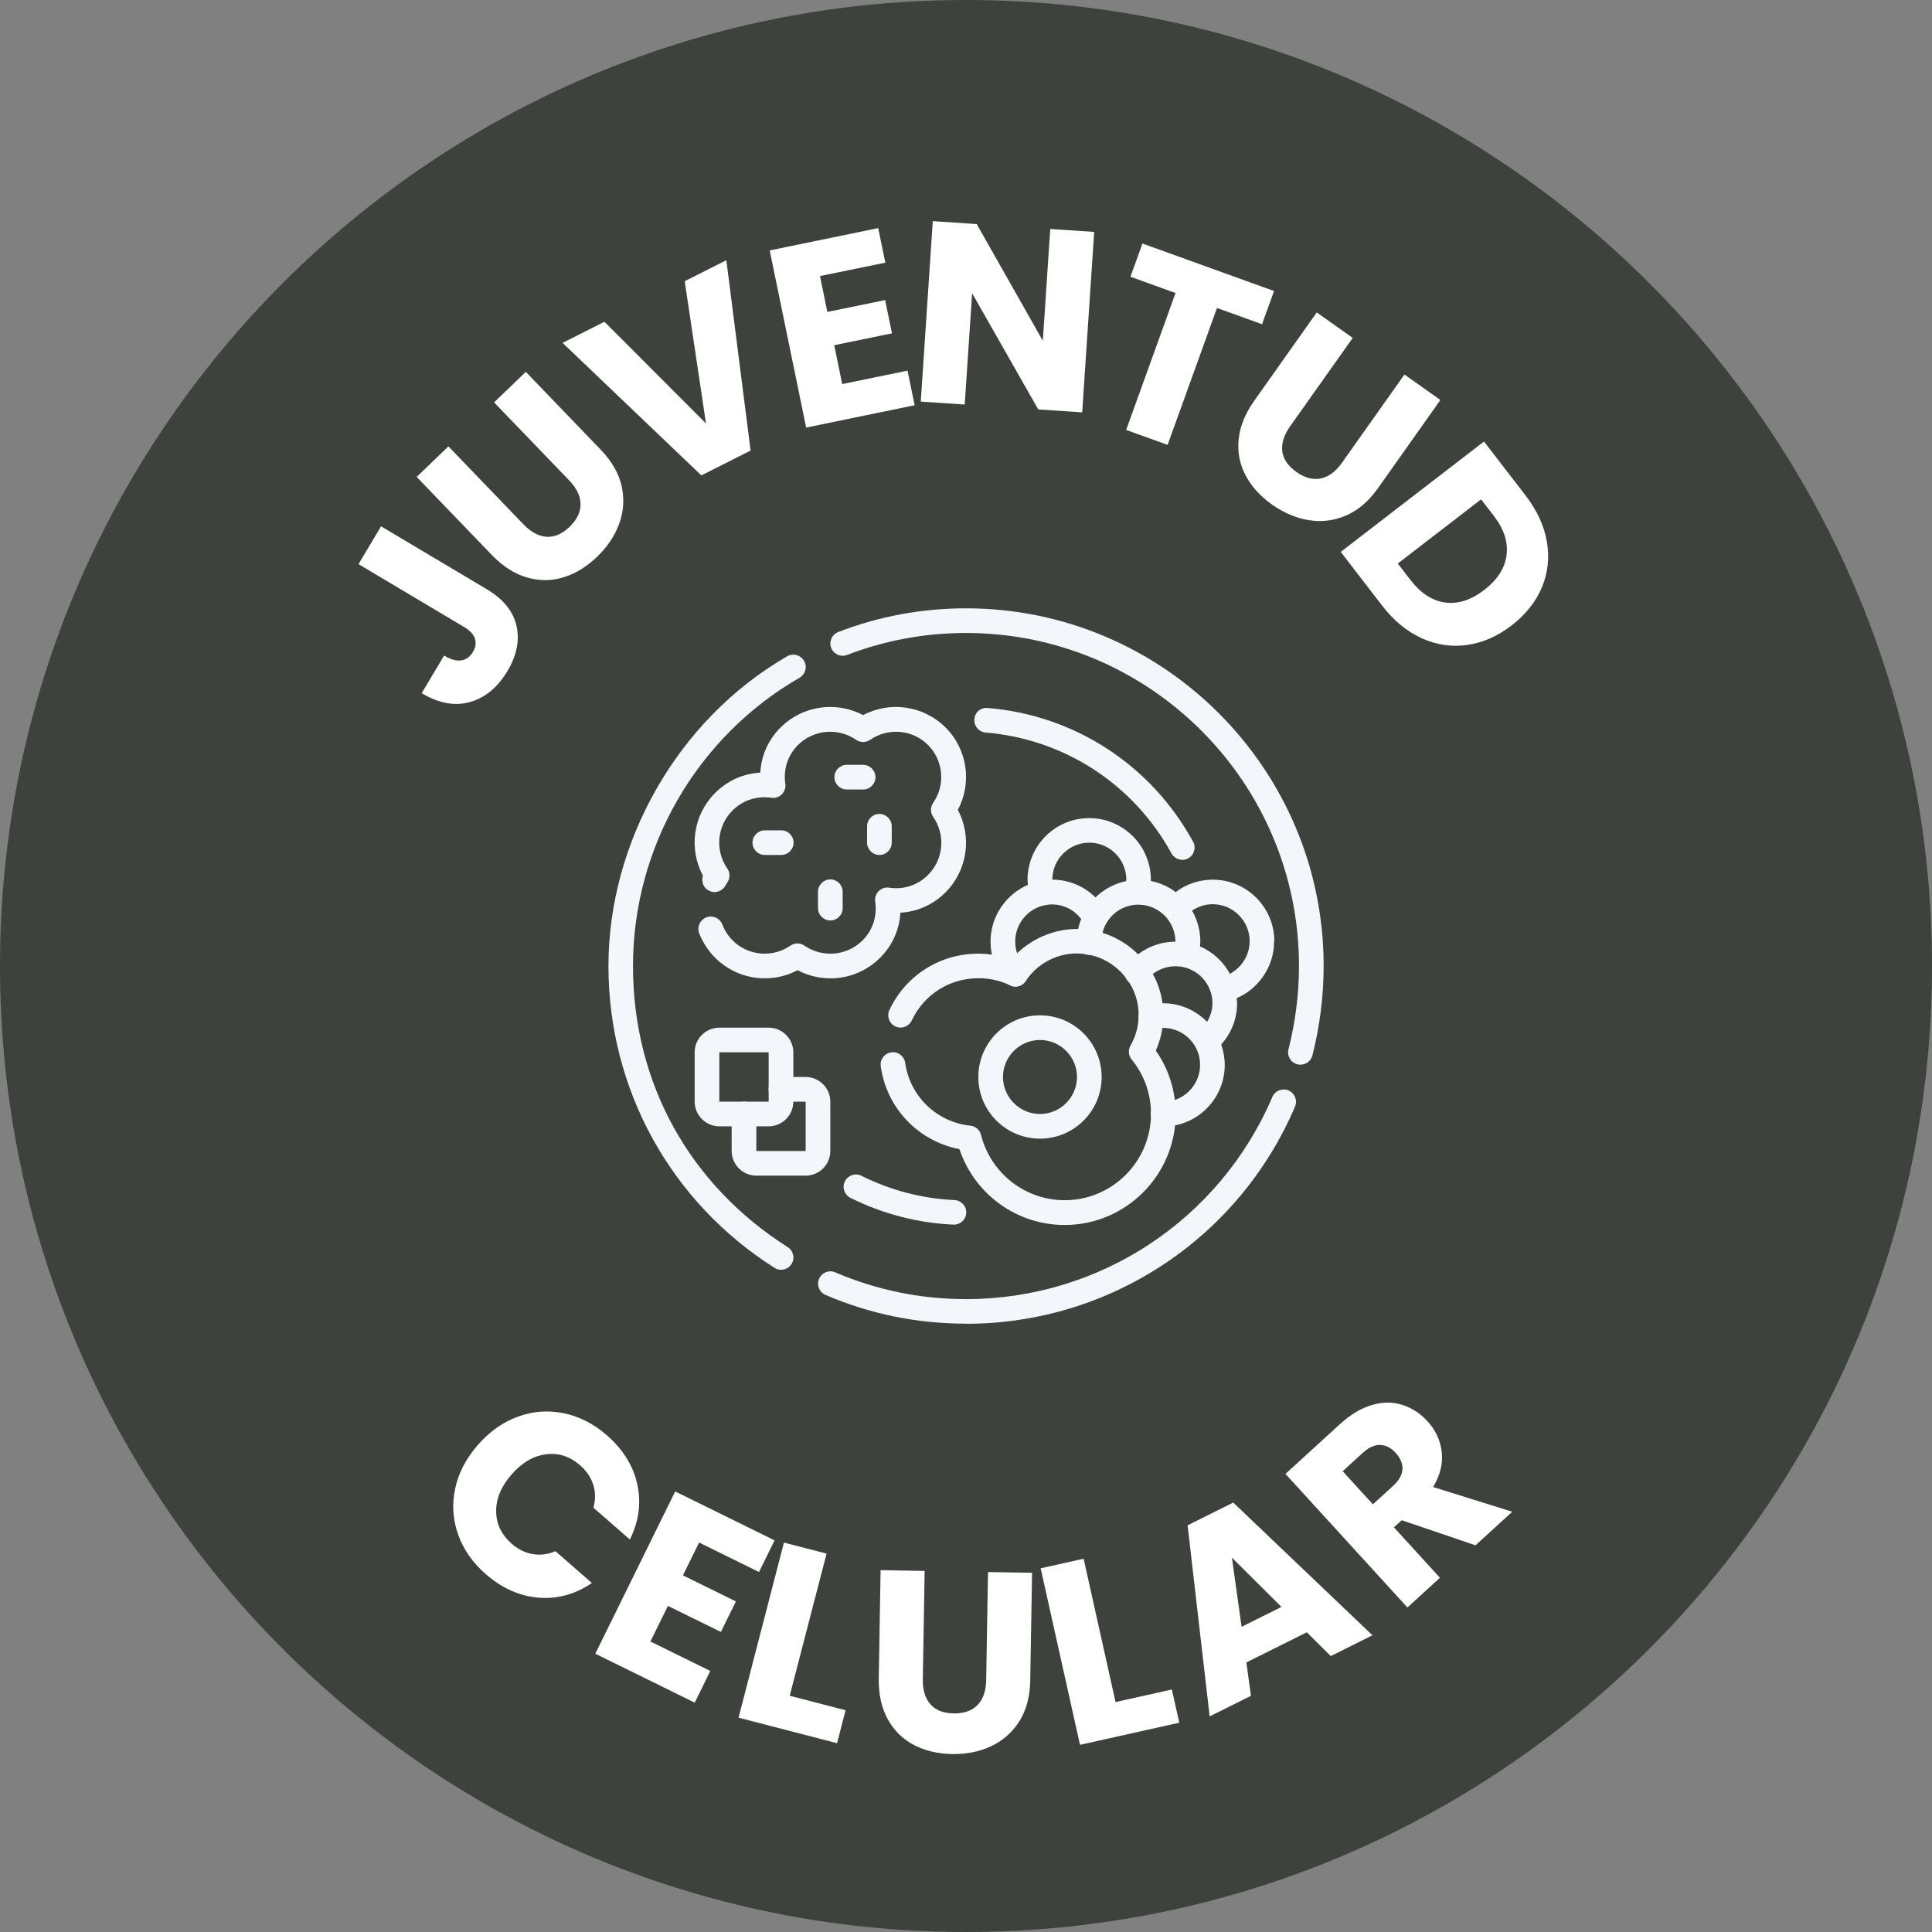
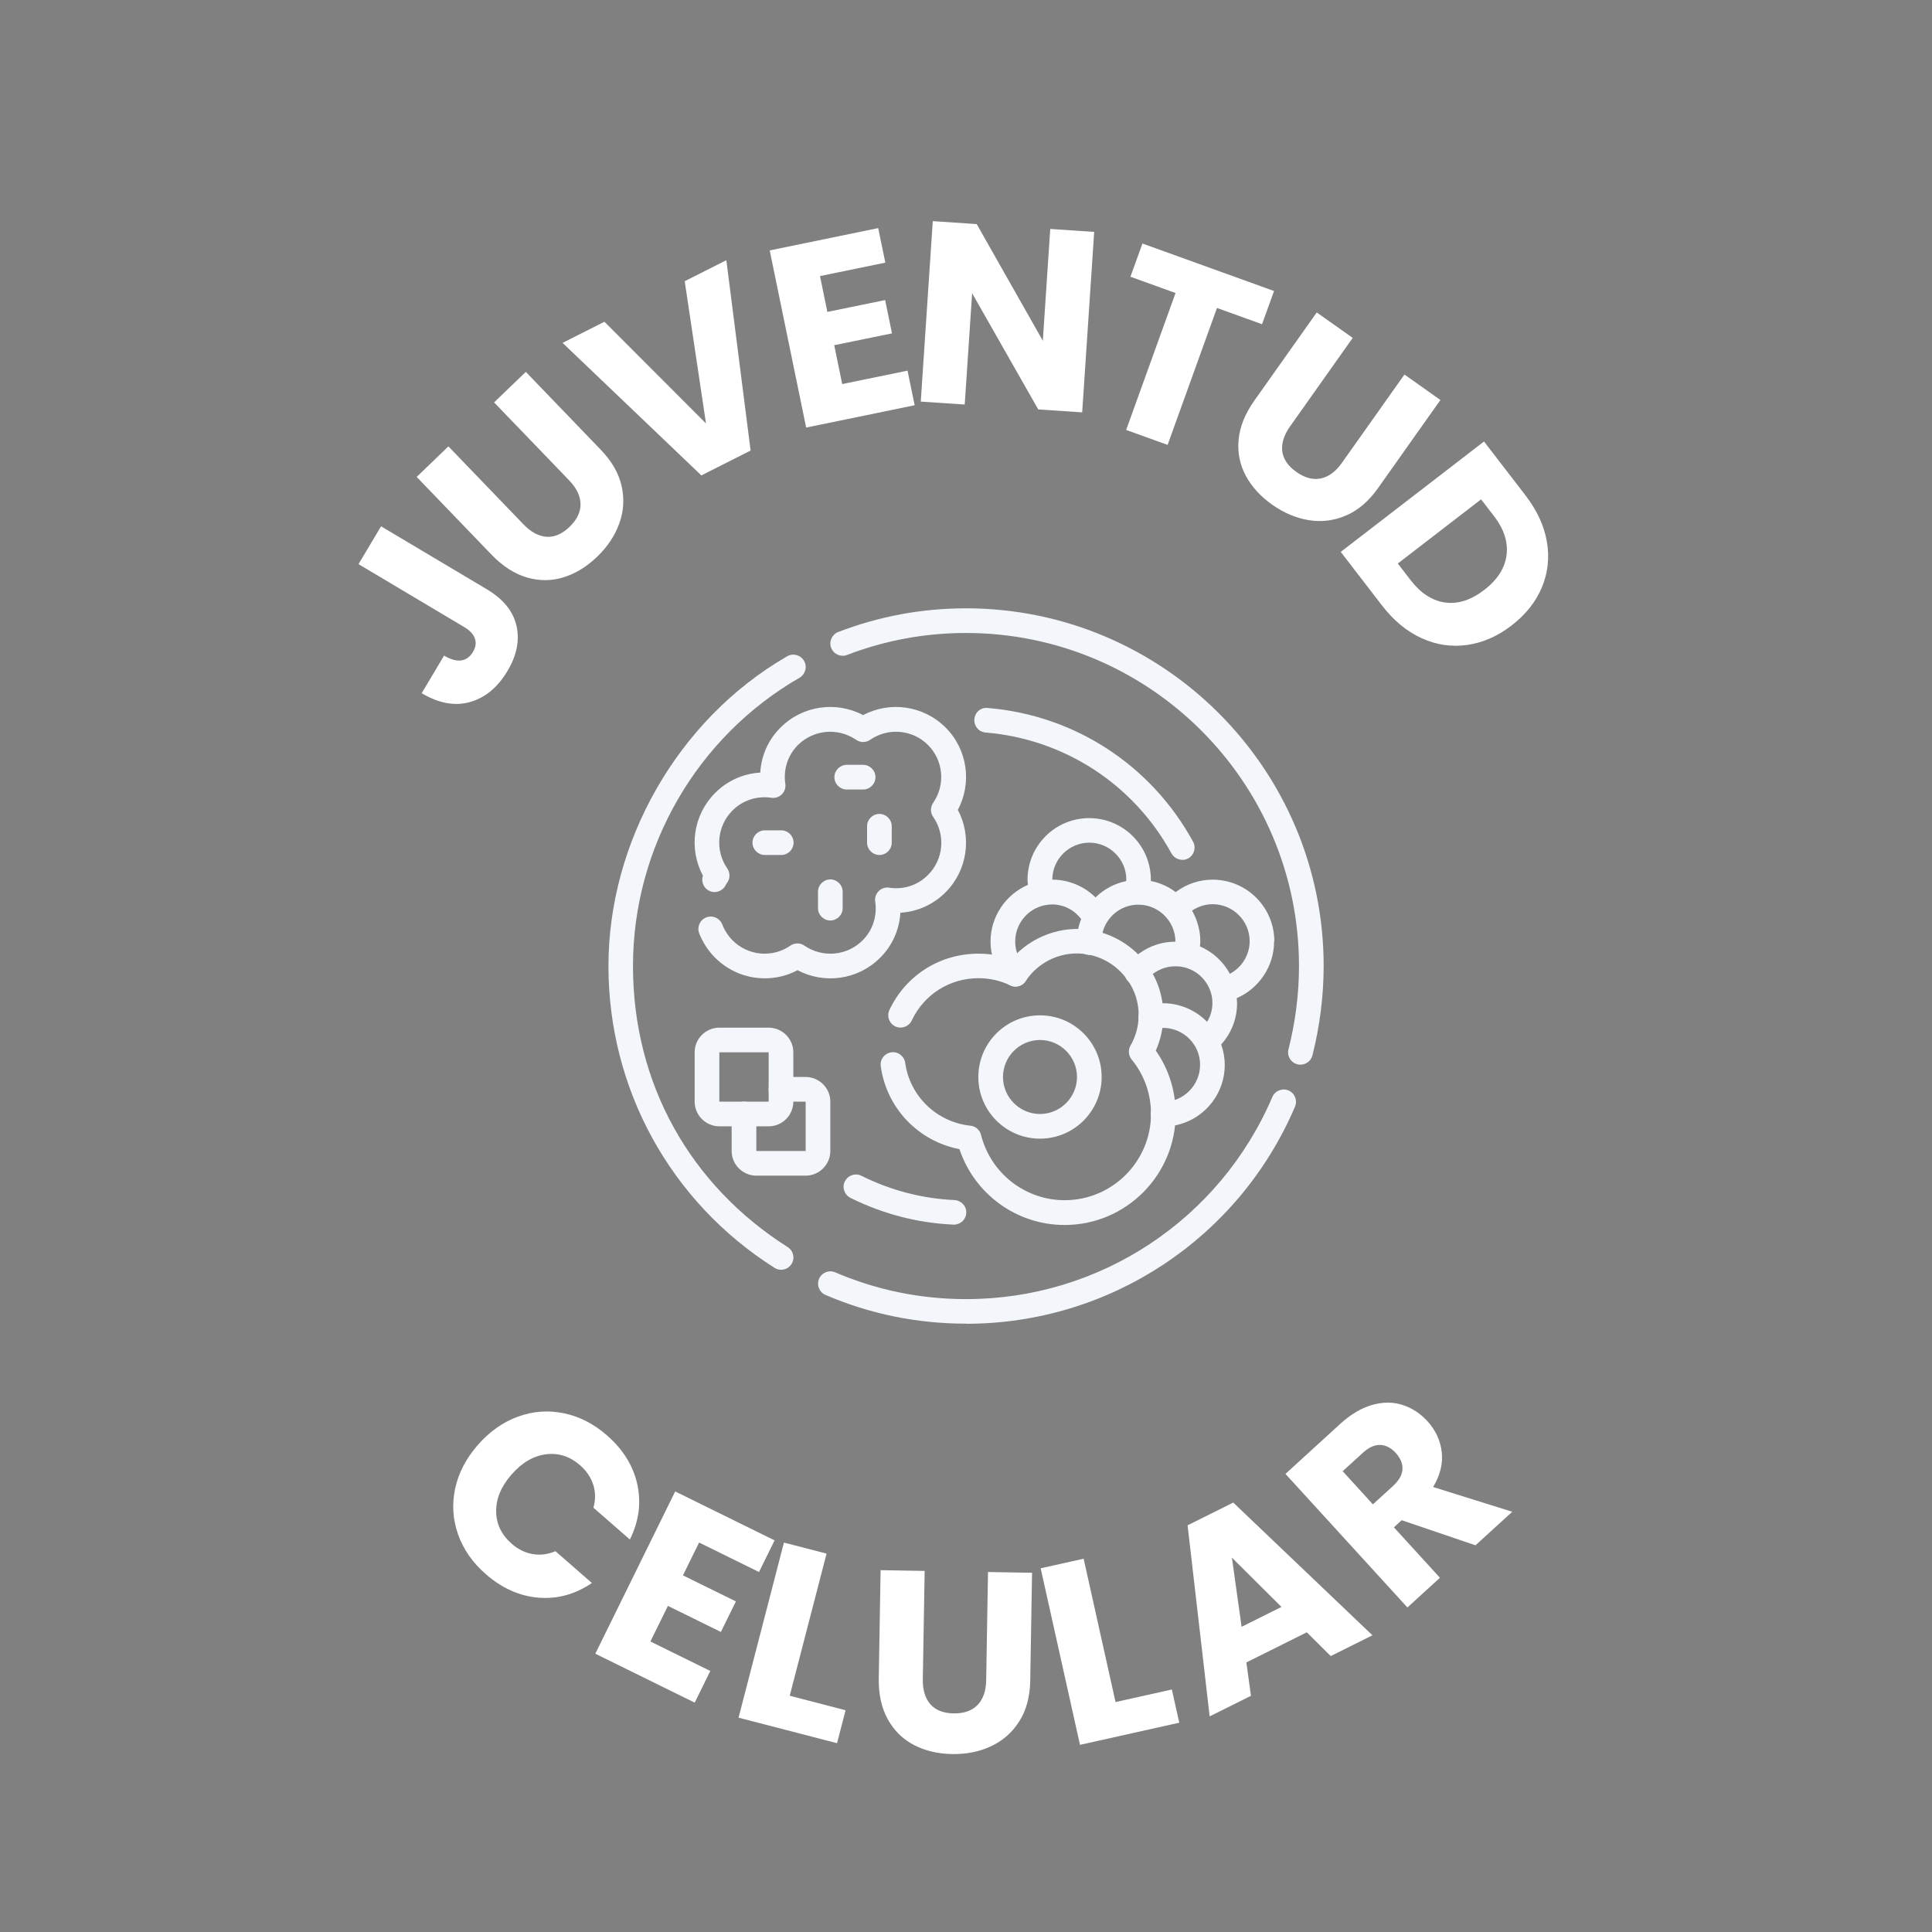
<svg xmlns="http://www.w3.org/2000/svg" width="1080" zoomAndPan="magnify" viewBox="0 0 810 810" height="1080" preserveAspectRatio="xMidYMid meet" version="1.0">
  <rect x="0" y="0" width="810" height="810" fill="#808080" stroke="none" />
  <defs>
    <g />
    <clipPath id="d24e37e8c7">
      <path d="M 405 0 C 181.324 0 0 181.324 0 405 C 0 628.676 181.324 810 405 810 C 628.676 810 810 628.676 810 405 C 810 181.324 628.676 0 405 0 Z M 405 0 " clip-rule="nonzero" />
    </clipPath>
    <clipPath id="6d8e0a5f79">
      <path d="M 348 255.043 L 555 255.043 L 555 447 L 348 447 Z M 348 255.043 " clip-rule="nonzero" />
    </clipPath>
    <clipPath id="43fe1f73c4">
      <path d="M 255.043 274 L 338 274 L 338 533 L 255.043 533 Z M 255.043 274 " clip-rule="nonzero" />
    </clipPath>
  </defs>
  <g clip-path="url(#d24e37e8c7)">
-     <rect x="-81" width="972" fill="#3d423c" y="-81" height="972" fill-opacity="1" />
-   </g>
+     </g>
  <path fill="#f3f6fa" d="M 320.609 410.168 C 313.059 410.168 305.512 407.219 299.82 401.531 C 296.926 398.637 294.703 395.223 293.152 391.344 C 292.117 388.707 293.41 385.711 296.098 384.625 C 298.789 383.59 301.734 384.883 302.82 387.57 C 303.805 390.105 305.25 392.328 307.113 394.242 C 313.629 400.758 323.816 401.688 331.363 396.465 C 333.121 395.223 335.449 395.223 337.258 396.465 C 344.859 401.688 355.098 400.758 361.613 394.293 C 365.906 390 367.816 384.105 366.938 378.004 C 366.68 376.402 367.25 374.746 368.387 373.609 C 369.523 372.473 371.18 371.902 372.781 372.16 C 378.883 373.094 384.777 371.129 389.07 366.836 C 395.586 360.32 396.516 350.082 391.242 342.48 C 390 340.723 390 338.395 391.242 336.586 C 396.465 329.035 395.535 318.801 389.07 312.336 C 382.605 305.871 372.367 304.941 364.82 310.164 C 363.062 311.406 360.734 311.406 358.926 310.164 C 351.324 304.941 341.086 305.871 334.57 312.336 C 330.277 316.629 328.363 322.523 329.242 328.625 C 329.504 330.227 328.934 331.883 327.797 333.02 C 326.66 334.156 325.004 334.727 323.402 334.465 C 317.352 333.586 311.406 335.5 307.113 339.793 C 300.598 346.309 299.668 356.547 304.941 364.148 C 306.184 365.957 306.129 368.387 304.836 370.145 C 304.578 370.457 304.371 370.766 304.219 371.129 C 302.977 373.66 299.82 374.746 297.289 373.453 C 294.961 372.316 293.875 369.574 294.703 367.145 C 288.652 355.82 290.566 341.707 299.82 332.449 C 304.992 327.277 311.664 324.332 318.746 323.918 C 319.16 316.781 322.109 310.113 327.277 304.992 C 336.484 295.789 350.547 293.824 361.871 299.82 C 373.145 293.824 387.156 295.789 396.414 304.992 C 405.668 314.195 407.582 328.262 401.582 339.535 C 407.582 350.859 405.617 364.922 396.414 374.125 C 391.242 379.297 384.57 382.246 377.488 382.66 C 377.074 389.793 374.125 396.465 368.957 401.582 C 359.75 410.789 345.688 412.754 334.363 406.754 C 330.07 409.082 325.312 410.168 320.609 410.168 Z M 320.609 410.168 " fill-opacity="1" fill-rule="nonzero" />
  <path fill="#f3f6fa" d="M 337.777 492.898 L 317.094 492.898 C 311.406 492.898 306.75 488.246 306.75 482.559 L 306.75 467.047 C 306.75 464.203 309.078 461.875 311.922 461.875 C 314.766 461.875 317.094 464.203 317.094 467.047 L 317.094 482.559 L 337.777 482.559 L 337.777 461.875 L 327.434 461.875 C 324.59 461.875 322.262 459.547 322.262 456.703 C 322.262 453.859 324.59 451.535 327.434 451.535 L 337.777 451.535 C 343.465 451.535 348.117 456.188 348.117 461.875 L 348.117 482.559 C 348.117 488.246 343.465 492.898 337.777 492.898 Z M 337.777 492.898 " fill-opacity="1" fill-rule="nonzero" />
  <path fill="#f3f6fa" d="M 534.266 394.656 C 534.266 380.383 522.684 368.801 508.41 368.801 C 502.777 368.801 497.348 370.66 492.898 374.023 C 489.848 371.695 486.281 370.094 482.508 369.371 C 482.508 369.215 482.508 369.008 482.508 368.852 C 482.508 354.582 470.922 343 456.652 343 C 442.383 343 430.797 354.582 430.797 368.852 C 430.797 369.574 430.902 370.301 430.953 370.973 C 421.645 375.004 415.285 384.312 415.285 394.707 C 415.285 401.066 417.613 407.219 421.906 411.926 C 422.938 413.062 424.336 413.633 425.73 413.633 C 426.973 413.633 428.215 413.219 429.195 412.285 C 431.316 410.375 431.469 407.117 429.559 404.996 C 427.023 402.152 425.629 398.531 425.629 394.707 C 425.629 387.469 430.746 381.055 437.883 379.555 C 438.918 379.348 440.055 379.195 441.141 379.195 C 446 379.195 450.395 381.52 453.293 385.297 C 452.93 386.227 452.617 387.156 452.309 388.242 C 451.738 390.414 451.48 392.586 451.48 394.707 C 451.48 395.223 451.637 396.258 451.793 396.773 C 452.672 399.516 455.566 400.961 458.309 400.137 C 460.738 399.359 462.184 396.93 461.824 394.5 C 461.824 393.309 462.031 392.07 462.289 390.879 C 462.652 389.535 463.117 388.293 463.738 387.262 C 466.375 382.504 471.336 379.453 476.766 379.297 C 476.973 379.297 477.18 379.297 477.336 379.297 C 481.73 379.297 485.973 381.211 488.918 384.57 C 491.453 387.469 492.797 391.086 492.797 394.809 C 490.934 394.809 489.074 395.016 487.316 395.379 C 481.473 396.672 476.25 399.93 472.578 404.582 C 470.82 406.805 471.184 410.062 473.457 411.82 C 475.68 413.578 478.938 413.219 480.695 410.941 C 482.867 408.148 486.023 406.238 489.539 405.461 C 491.555 404.996 494.09 404.996 496.105 405.461 C 501.742 406.703 506.188 410.891 507.738 416.422 C 508.152 417.77 508.309 419.164 508.309 420.613 C 508.309 423.402 507.48 426.094 506.086 428.418 C 501.277 423.508 494.656 420.613 487.625 420.613 C 485.297 420.613 483.125 420.871 481.059 421.492 C 478.316 422.266 476.715 425.109 477.492 427.852 C 478.266 430.59 481.109 432.195 483.852 431.418 C 484.988 431.109 486.23 430.953 487.625 430.953 C 493.312 430.953 498.535 434.055 501.277 439.07 C 502.516 441.348 503.137 443.879 503.137 446.465 C 503.137 454.996 496.156 461.977 487.625 461.977 C 484.781 461.977 482.453 464.305 482.453 467.148 C 482.453 469.992 484.781 472.32 487.625 472.32 C 501.898 472.32 513.48 460.738 513.48 446.465 C 513.48 443.57 512.961 440.676 511.98 437.883 C 516.273 433.176 518.648 427.074 518.648 420.613 C 518.648 419.887 518.547 419.164 518.496 418.492 C 527.801 414.457 534.164 405.152 534.164 394.758 Z M 459.289 376.246 C 454.531 371.543 448.07 368.801 441.191 368.801 C 441.191 360.27 448.172 353.289 456.703 353.289 C 465.234 353.289 472.215 360.27 472.215 368.801 C 472.215 369.008 472.164 369.215 472.113 369.422 C 467.254 370.402 462.805 372.832 459.289 376.246 Z M 515.652 408.305 C 512.91 403.188 508.465 399.102 503.086 396.773 C 503.137 396.051 503.242 395.328 503.242 394.602 C 503.242 390.105 502 385.711 499.777 381.777 C 502.309 380.074 505.309 379.09 508.41 379.09 C 516.945 379.09 523.926 386.07 523.926 394.602 C 523.926 400.395 520.613 405.617 515.652 408.254 Z M 515.652 408.305 " fill-opacity="1" fill-rule="nonzero" />
  <g clip-path="url(#6d8e0a5f79)">
    <path fill="#f3f6fa" d="M 545.227 446.363 C 544.812 446.363 544.348 446.363 543.934 446.207 C 541.145 445.484 539.488 442.691 540.211 439.898 C 543.109 428.473 544.609 416.734 544.609 404.996 C 544.609 328.004 481.988 265.383 404.996 265.383 C 387.777 265.383 371.023 268.488 355.148 274.59 C 352.512 275.621 349.512 274.277 348.48 271.641 C 347.445 269.004 348.789 266.004 351.426 264.973 C 368.488 258.402 386.484 255.043 404.996 255.043 C 487.676 255.043 554.949 322.316 554.949 404.996 C 554.949 417.562 553.348 430.18 550.242 442.484 C 549.625 444.812 547.555 446.363 545.227 446.363 Z M 545.227 446.363 " fill-opacity="1" fill-rule="nonzero" />
  </g>
  <g clip-path="url(#43fe1f73c4)">
    <path fill="#f3f6fa" d="M 327.434 532.352 C 326.504 532.352 325.52 532.094 324.695 531.527 C 281.105 503.914 255.094 456.602 255.094 404.996 C 255.094 353.391 283.793 301.84 330.02 275.156 C 332.5 273.711 335.656 274.59 337.102 277.07 C 338.551 279.551 337.672 282.707 335.191 284.156 C 292.117 308.973 265.383 355.305 265.383 404.996 C 265.383 454.688 289.637 497.09 330.227 522.84 C 332.656 524.391 333.379 527.543 331.828 529.973 C 330.848 531.527 329.191 532.352 327.434 532.352 Z M 327.434 532.352 " fill-opacity="1" fill-rule="nonzero" />
  </g>
  <path fill="#f3f6fa" d="M 404.996 554.949 C 384.52 554.949 364.715 550.914 346.102 542.902 C 343.465 541.766 342.273 538.715 343.41 536.129 C 344.551 533.492 347.602 532.301 350.188 533.438 C 367.508 540.883 385.969 544.66 405.047 544.66 C 461.047 544.66 511.41 511.41 533.438 459.91 C 534.578 457.273 537.629 456.082 540.211 457.168 C 542.848 458.309 544.039 461.305 542.953 463.941 C 519.324 519.27 465.184 555 405.047 555 Z M 404.996 554.949 " fill-opacity="1" fill-rule="nonzero" />
  <path fill="#f3f6fa" d="M 399.98 513.426 C 399.98 513.426 399.824 513.426 399.723 513.426 C 384.727 512.754 370.195 508.98 356.547 502.207 C 354.012 500.914 352.926 497.812 354.219 495.277 C 355.512 492.746 358.613 491.66 361.148 492.953 C 373.508 499.105 386.641 502.516 400.188 503.137 C 403.031 503.293 405.254 505.672 405.098 508.516 C 404.996 511.309 402.668 513.43 399.93 513.43 Z M 399.98 513.426 " fill-opacity="1" fill-rule="nonzero" />
  <path fill="#f3f6fa" d="M 495.691 360.477 C 493.883 360.477 492.074 359.492 491.141 357.785 C 475.266 328.777 446.156 309.852 413.219 307.113 C 410.375 306.906 408.254 304.371 408.512 301.527 C 408.719 298.684 411.148 296.512 414.098 296.824 C 450.5 299.82 482.66 320.766 500.191 352.875 C 501.586 355.355 500.656 358.512 498.121 359.906 C 497.348 360.32 496.469 360.527 495.641 360.527 Z M 495.691 360.477 " fill-opacity="1" fill-rule="nonzero" />
  <path fill="#f3f6fa" d="M 361.871 331.004 L 354.996 331.004 C 352.152 331.004 349.824 328.676 349.824 325.832 C 349.824 322.988 352.152 320.66 354.996 320.66 L 361.871 320.66 C 364.715 320.66 367.043 322.988 367.043 325.832 C 367.043 328.676 364.715 331.004 361.871 331.004 Z M 361.871 331.004 " fill-opacity="1" fill-rule="nonzero" />
  <path fill="#f3f6fa" d="M 368.695 358.457 C 365.852 358.457 363.527 356.133 363.527 353.289 L 363.527 346.41 C 363.527 343.566 365.852 341.238 368.695 341.238 C 371.539 341.238 373.867 343.566 373.867 346.41 L 373.867 353.289 C 373.867 356.133 371.539 358.457 368.695 358.457 Z M 368.695 358.457 " fill-opacity="1" fill-rule="nonzero" />
  <path fill="#f3f6fa" d="M 327.539 358.457 L 320.66 358.457 C 317.816 358.457 315.488 356.133 315.488 353.289 C 315.488 350.445 317.816 348.117 320.66 348.117 L 327.539 348.117 C 330.383 348.117 332.707 350.445 332.707 353.289 C 332.707 356.133 330.383 358.457 327.539 358.457 Z M 327.539 358.457 " fill-opacity="1" fill-rule="nonzero" />
  <path fill="#f3f6fa" d="M 348.117 385.914 C 345.273 385.914 342.945 383.59 342.945 380.746 L 342.945 373.867 C 342.945 371.023 345.273 368.695 348.117 368.695 C 350.961 368.695 353.289 371.023 353.289 373.867 L 353.289 380.746 C 353.289 383.59 350.961 385.914 348.117 385.914 Z M 348.117 385.914 " fill-opacity="1" fill-rule="nonzero" />
  <path fill="#f3f6fa" d="M 446.363 513.582 C 426.25 513.582 408.562 500.656 402.254 481.781 C 385.035 478.473 371.695 464.617 369.266 447.035 C 368.852 444.191 370.816 441.605 373.66 441.191 C 376.453 440.777 379.09 442.742 379.504 445.586 C 381.469 459.602 392.691 470.457 406.859 471.957 C 409.027 472.164 410.789 473.715 411.305 475.836 C 415.391 491.918 429.816 503.191 446.363 503.191 C 466.32 503.191 482.559 486.953 482.559 466.992 C 482.559 458.617 479.766 450.707 474.441 444.191 C 473.094 442.535 472.887 440.211 473.973 438.348 C 476.094 434.676 477.285 430.438 477.387 426.195 L 477.387 425.629 C 477.387 420.148 475.734 414.977 472.527 410.633 C 468.598 405.098 462.547 401.273 455.875 400.137 C 445.793 398.324 435.711 402.824 430.074 411.199 C 429.867 411.461 429.66 411.719 429.453 411.977 C 429.195 412.285 428.832 412.547 428.523 412.805 C 427.023 413.734 425.164 413.891 423.559 413.113 C 419.32 411.098 414.82 410.113 410.27 410.113 C 398.172 410.113 387.414 416.891 382.246 427.852 C 381.004 430.438 377.953 431.523 375.367 430.332 C 372.781 429.094 371.695 426.043 372.887 423.457 C 379.762 408.875 394.086 399.824 410.219 399.824 C 414.977 399.824 419.578 400.652 424.023 402.203 C 432.246 392.586 445.277 387.777 457.688 390 C 466.992 391.605 475.527 396.93 480.957 404.633 C 485.402 410.684 487.73 417.977 487.73 425.68 L 487.73 426.352 C 487.625 431.266 486.539 436.074 484.574 440.469 C 490.055 448.277 492.898 457.43 492.898 467.047 C 492.898 492.691 472.008 513.582 446.363 513.582 Z M 446.363 513.582 " fill-opacity="1" fill-rule="nonzero" />
  <path fill="#f3f6fa" d="M 436.02 477.387 C 421.75 477.387 410.168 465.805 410.168 451.535 C 410.168 437.262 421.75 425.68 436.02 425.68 C 450.293 425.68 461.875 437.262 461.875 451.535 C 461.875 465.805 450.293 477.387 436.02 477.387 Z M 436.02 436.02 C 427.488 436.02 420.508 443 420.508 451.535 C 420.508 460.066 427.488 467.047 436.02 467.047 C 444.551 467.047 451.535 460.066 451.535 451.535 C 451.535 443 444.551 436.02 436.02 436.02 Z M 436.02 436.02 " fill-opacity="1" fill-rule="nonzero" />
  <path fill="#f3f6fa" d="M 322.262 472.215 L 301.582 472.215 C 295.891 472.215 291.238 467.562 291.238 461.875 L 291.238 441.191 C 291.238 435.504 295.891 430.852 301.582 430.852 L 322.262 430.852 C 327.953 430.852 332.605 435.504 332.605 441.191 L 332.605 461.875 C 332.605 467.562 327.953 472.215 322.262 472.215 Z M 301.582 441.191 L 301.582 461.875 L 322.262 461.875 L 322.262 441.191 Z M 301.582 441.191 " fill-opacity="1" fill-rule="nonzero" />
  <g fill="#ffffff" fill-opacity="1">
    <g transform="translate(197.167, 306.034)">
      <g>
        <path d="M -37.406 -85.375 L 6.953 -58.969 C 13.828 -54.875 17.961 -49.785 19.359 -43.703 C 20.766 -37.629 19.516 -31.312 15.609 -24.75 C 11.523 -17.883 6.301 -13.539 -0.062 -11.719 C -6.426 -9.906 -13.195 -11.133 -20.375 -15.406 L -10.984 -31.172 C -8.254 -29.547 -5.859 -28.875 -3.797 -29.156 C -1.742 -29.445 -0.094 -30.645 1.156 -32.75 C 2.289 -34.664 2.551 -36.52 1.938 -38.312 C 1.332 -40.102 -0.145 -41.703 -2.5 -43.109 L -46.859 -69.516 Z M -37.406 -85.375 " />
      </g>
    </g>
  </g>
  <g fill="#ffffff" fill-opacity="1">
    <g transform="translate(222.698, 259.002)">
      <g>
        <path d="M -34.703 -71.859 L -3.234 -39.172 C -0.086 -35.91 3.133 -34.172 6.438 -33.953 C 9.75 -33.734 12.961 -35.117 16.078 -38.109 C 19.191 -41.109 20.727 -44.289 20.688 -47.656 C 20.656 -51.031 19.066 -54.348 15.922 -57.609 L -15.547 -90.297 L -2.25 -103.094 L 29.141 -70.484 C 33.836 -65.617 36.77 -60.5 37.938 -55.125 C 39.113 -49.758 38.77 -44.531 36.906 -39.438 C 35.051 -34.352 31.973 -29.742 27.672 -25.609 C 23.367 -21.453 18.707 -18.582 13.688 -17 C 8.664 -15.414 3.535 -15.375 -1.703 -16.875 C -6.941 -18.383 -11.91 -21.57 -16.609 -26.438 L -48 -59.047 Z M -34.703 -71.859 " />
      </g>
    </g>
  </g>
  <g fill="#ffffff" fill-opacity="1">
    <g transform="translate(269.177, 211.879)">
      <g>
        <path d="M 35.344 -102.781 L 45.516 -22.984 L 24.875 -12.562 L -33.312 -68.125 L -15.766 -76.984 L 26.812 -34.344 L 17.891 -93.984 Z M 35.344 -102.781 " />
      </g>
    </g>
  </g>
  <g fill="#ffffff" fill-opacity="1">
    <g transform="translate(331.425, 180.601)">
      <g>
        <path d="M 12.359 -64.859 L 15.453 -49.828 L 39.672 -54.797 L 42.547 -40.844 L 18.328 -35.875 L 21.672 -19.578 L 49.062 -25.203 L 52.047 -10.703 L 6.562 -1.344 L -8.719 -75.609 L 36.766 -84.969 L 39.75 -70.484 Z M 12.359 -64.859 " />
      </g>
    </g>
  </g>
  <g fill="#ffffff" fill-opacity="1">
    <g transform="translate(379.351, 167.931)">
      <g>
        <path d="M 74.359 4.953 L 55.938 3.719 L 28.219 -44.984 L 25.109 1.672 L 6.688 0.438 L 11.719 -75.219 L 30.141 -73.984 L 57.859 -25.062 L 60.969 -71.938 L 79.391 -70.703 Z M 74.359 4.953 " />
      </g>
    </g>
  </g>
  <g fill="#ffffff" fill-opacity="1">
    <g transform="translate(450.803, 172.554)">
      <g>
        <path d="M 83.344 -50.547 L 78.312 -36.625 L 59.422 -43.438 L 38.719 13.969 L 21.344 7.703 L 42.047 -49.703 L 23.141 -56.531 L 28.172 -70.453 Z M 83.344 -50.547 " />
      </g>
    </g>
  </g>
  <g fill="#ffffff" fill-opacity="1">
    <g transform="translate(503.038, 189.196)">
      <g>
        <path d="M 64.094 -47.531 L 37.875 -10.5 C 35.258 -6.801 34.156 -3.305 34.562 -0.016 C 34.969 3.273 36.93 6.164 40.453 8.656 C 43.973 11.156 47.383 12.07 50.688 11.406 C 53.988 10.738 56.945 8.555 59.562 4.859 L 85.781 -32.172 L 100.859 -21.5 L 74.703 15.453 C 70.797 20.961 66.312 24.797 61.25 26.953 C 56.195 29.109 51 29.75 45.656 28.875 C 40.312 28 35.203 25.836 30.328 22.391 C 25.453 18.941 21.766 14.898 19.266 10.266 C 16.766 5.629 15.758 0.598 16.25 -4.828 C 16.75 -10.266 18.953 -15.738 22.859 -21.25 L 49.016 -58.203 Z M 64.094 -47.531 " />
      </g>
    </g>
  </g>
  <g fill="#ffffff" fill-opacity="1">
    <g transform="translate(558.019, 226.071)">
      <g>
        <path d="M 81.484 -18.469 C 86.367 -12.133 89.379 -5.633 90.516 1.031 C 91.66 7.695 90.961 14.078 88.422 20.172 C 85.879 26.266 81.645 31.594 75.719 36.156 C 69.844 40.688 63.625 43.41 57.062 44.328 C 50.5 45.254 44.125 44.301 37.938 41.469 C 31.758 38.633 26.254 34.082 21.422 27.812 L 4.094 5.312 L 64.156 -40.969 Z M 33.359 17.125 C 37.617 22.645 42.445 25.781 47.844 26.531 C 53.25 27.281 58.719 25.523 64.25 21.266 C 69.781 17.004 72.898 12.145 73.609 6.688 C 74.316 1.227 72.539 -4.258 68.281 -9.781 L 62.938 -16.719 L 28.016 10.188 Z M 33.359 17.125 " />
      </g>
    </g>
  </g>
  <g fill="#ffffff" fill-opacity="1">
    <g transform="translate(600.011, 283.894)">
      <g />
    </g>
  </g>
  <g fill="#ffffff" fill-opacity="1">
    <g transform="translate(172.623, 632.122)">
      <g>
        <path d="M 27.688 -26.281 C 32.613 -31.926 38.227 -35.895 44.531 -38.188 C 50.832 -40.477 57.242 -40.953 63.766 -39.609 C 70.285 -38.266 76.312 -35.176 81.844 -30.344 C 88.633 -24.414 92.879 -17.555 94.578 -9.766 C 96.273 -1.973 95.234 5.723 91.453 13.328 L 76.172 -0.016 C 77.117 -3.398 77.086 -6.629 76.078 -9.703 C 75.078 -12.773 73.254 -15.469 70.609 -17.781 C 66.316 -21.531 61.539 -23.07 56.281 -22.406 C 51.02 -21.738 46.207 -18.91 41.844 -13.922 C 37.488 -8.93 35.336 -3.785 35.391 1.516 C 35.441 6.816 37.613 11.344 41.906 15.094 C 44.551 17.406 47.461 18.848 50.641 19.422 C 53.828 19.992 57.031 19.594 60.25 18.219 L 75.531 31.562 C 68.508 36.32 61.035 38.367 53.109 37.703 C 45.18 37.047 37.82 33.754 31.031 27.828 C 25.5 22.992 21.629 17.438 19.422 11.156 C 17.211 4.875 16.805 -1.523 18.203 -8.047 C 19.609 -14.566 22.77 -20.645 27.688 -26.281 Z M 27.688 -26.281 " />
      </g>
    </g>
  </g>
  <g fill="#ffffff" fill-opacity="1">
    <g transform="translate(243.575, 690.373)">
      <g>
        <path d="M 49.531 -43.656 L 42.75 -29.891 L 64.953 -18.969 L 58.656 -6.172 L 36.453 -17.094 L 29.109 -2.172 L 54.219 10.188 L 47.688 23.469 L 6.016 2.953 L 39.5 -65.078 L 81.172 -44.562 L 74.641 -31.297 Z M 49.531 -43.656 " />
      </g>
    </g>
  </g>
  <g fill="#ffffff" fill-opacity="1">
    <g transform="translate(303.154, 718.452)">
      <g>
        <path d="M 27.938 -7.5 L 51.359 -1.422 L 47.781 12.391 L 6.484 1.688 L 25.516 -71.719 L 43.391 -67.094 Z M 27.938 -7.5 " />
      </g>
    </g>
  </g>
  <g fill="#ffffff" fill-opacity="1">
    <g transform="translate(361.524, 734.004)">
      <g>
        <path d="M 26.141 -75.391 L 25.375 -30.031 C 25.289 -25.5 26.344 -21.988 28.531 -19.5 C 30.727 -17.008 33.984 -15.727 38.297 -15.656 C 42.617 -15.582 45.953 -16.75 48.297 -19.156 C 50.641 -21.562 51.852 -25.031 51.938 -29.562 L 52.703 -74.922 L 71.172 -74.609 L 70.406 -29.359 C 70.281 -22.598 68.738 -16.898 65.781 -12.266 C 62.82 -7.641 58.891 -4.18 53.984 -1.891 C 49.086 0.398 43.656 1.492 37.688 1.391 C 31.707 1.297 26.379 0.039 21.703 -2.375 C 17.023 -4.801 13.359 -8.395 10.703 -13.156 C 8.047 -17.926 6.781 -23.691 6.906 -30.453 L 7.672 -75.703 Z M 26.141 -75.391 " />
      </g>
    </g>
  </g>
  <g fill="#ffffff" fill-opacity="1">
    <g transform="translate(446.243, 732.984)">
      <g>
        <path d="M 21.453 -19.391 L 45.062 -24.656 L 48.172 -10.734 L 6.547 -1.453 L -9.938 -75.469 L 8.078 -79.484 Z M 21.453 -19.391 " />
      </g>
    </g>
  </g>
  <g fill="#ffffff" fill-opacity="1">
    <g transform="translate(505.608, 720.368)">
      <g>
        <path d="M 42.281 -36.016 L 16.938 -23.391 L 18.859 -9.391 L 1.547 -0.766 L -7.703 -80.875 L 11.438 -90.406 L 69.797 -34.766 L 52.312 -26.047 Z M 31.656 -46.656 L 10.875 -67.312 L 14.938 -38.328 Z M 31.656 -46.656 " />
      </g>
    </g>
  </g>
  <g fill="#ffffff" fill-opacity="1">
    <g transform="translate(585.109, 678.453)">
      <g>
        <path d="M 33.5 -30.578 L 2.562 -41.094 L -0.703 -38.109 L 18.594 -16.969 L 4.953 -4.516 L -46.172 -60.516 L -23.281 -81.422 C -18.875 -85.441 -14.41 -88.102 -9.891 -89.406 C -5.367 -90.707 -1.113 -90.719 2.875 -89.438 C 6.875 -88.156 10.379 -85.863 13.391 -82.562 C 16.785 -78.844 18.77 -74.562 19.344 -69.719 C 19.914 -64.883 18.711 -59.984 15.734 -55.016 L 48.906 -44.641 Z M -9.516 -47.75 L -1.062 -55.469 C 1.426 -57.75 2.738 -60.07 2.875 -62.438 C 3.008 -64.801 2.055 -67.102 0.016 -69.344 C -1.93 -71.469 -4.086 -72.57 -6.453 -72.656 C -8.816 -72.738 -11.242 -71.641 -13.734 -69.359 L -22.188 -61.641 Z M -9.516 -47.75 " />
      </g>
    </g>
  </g>
</svg>